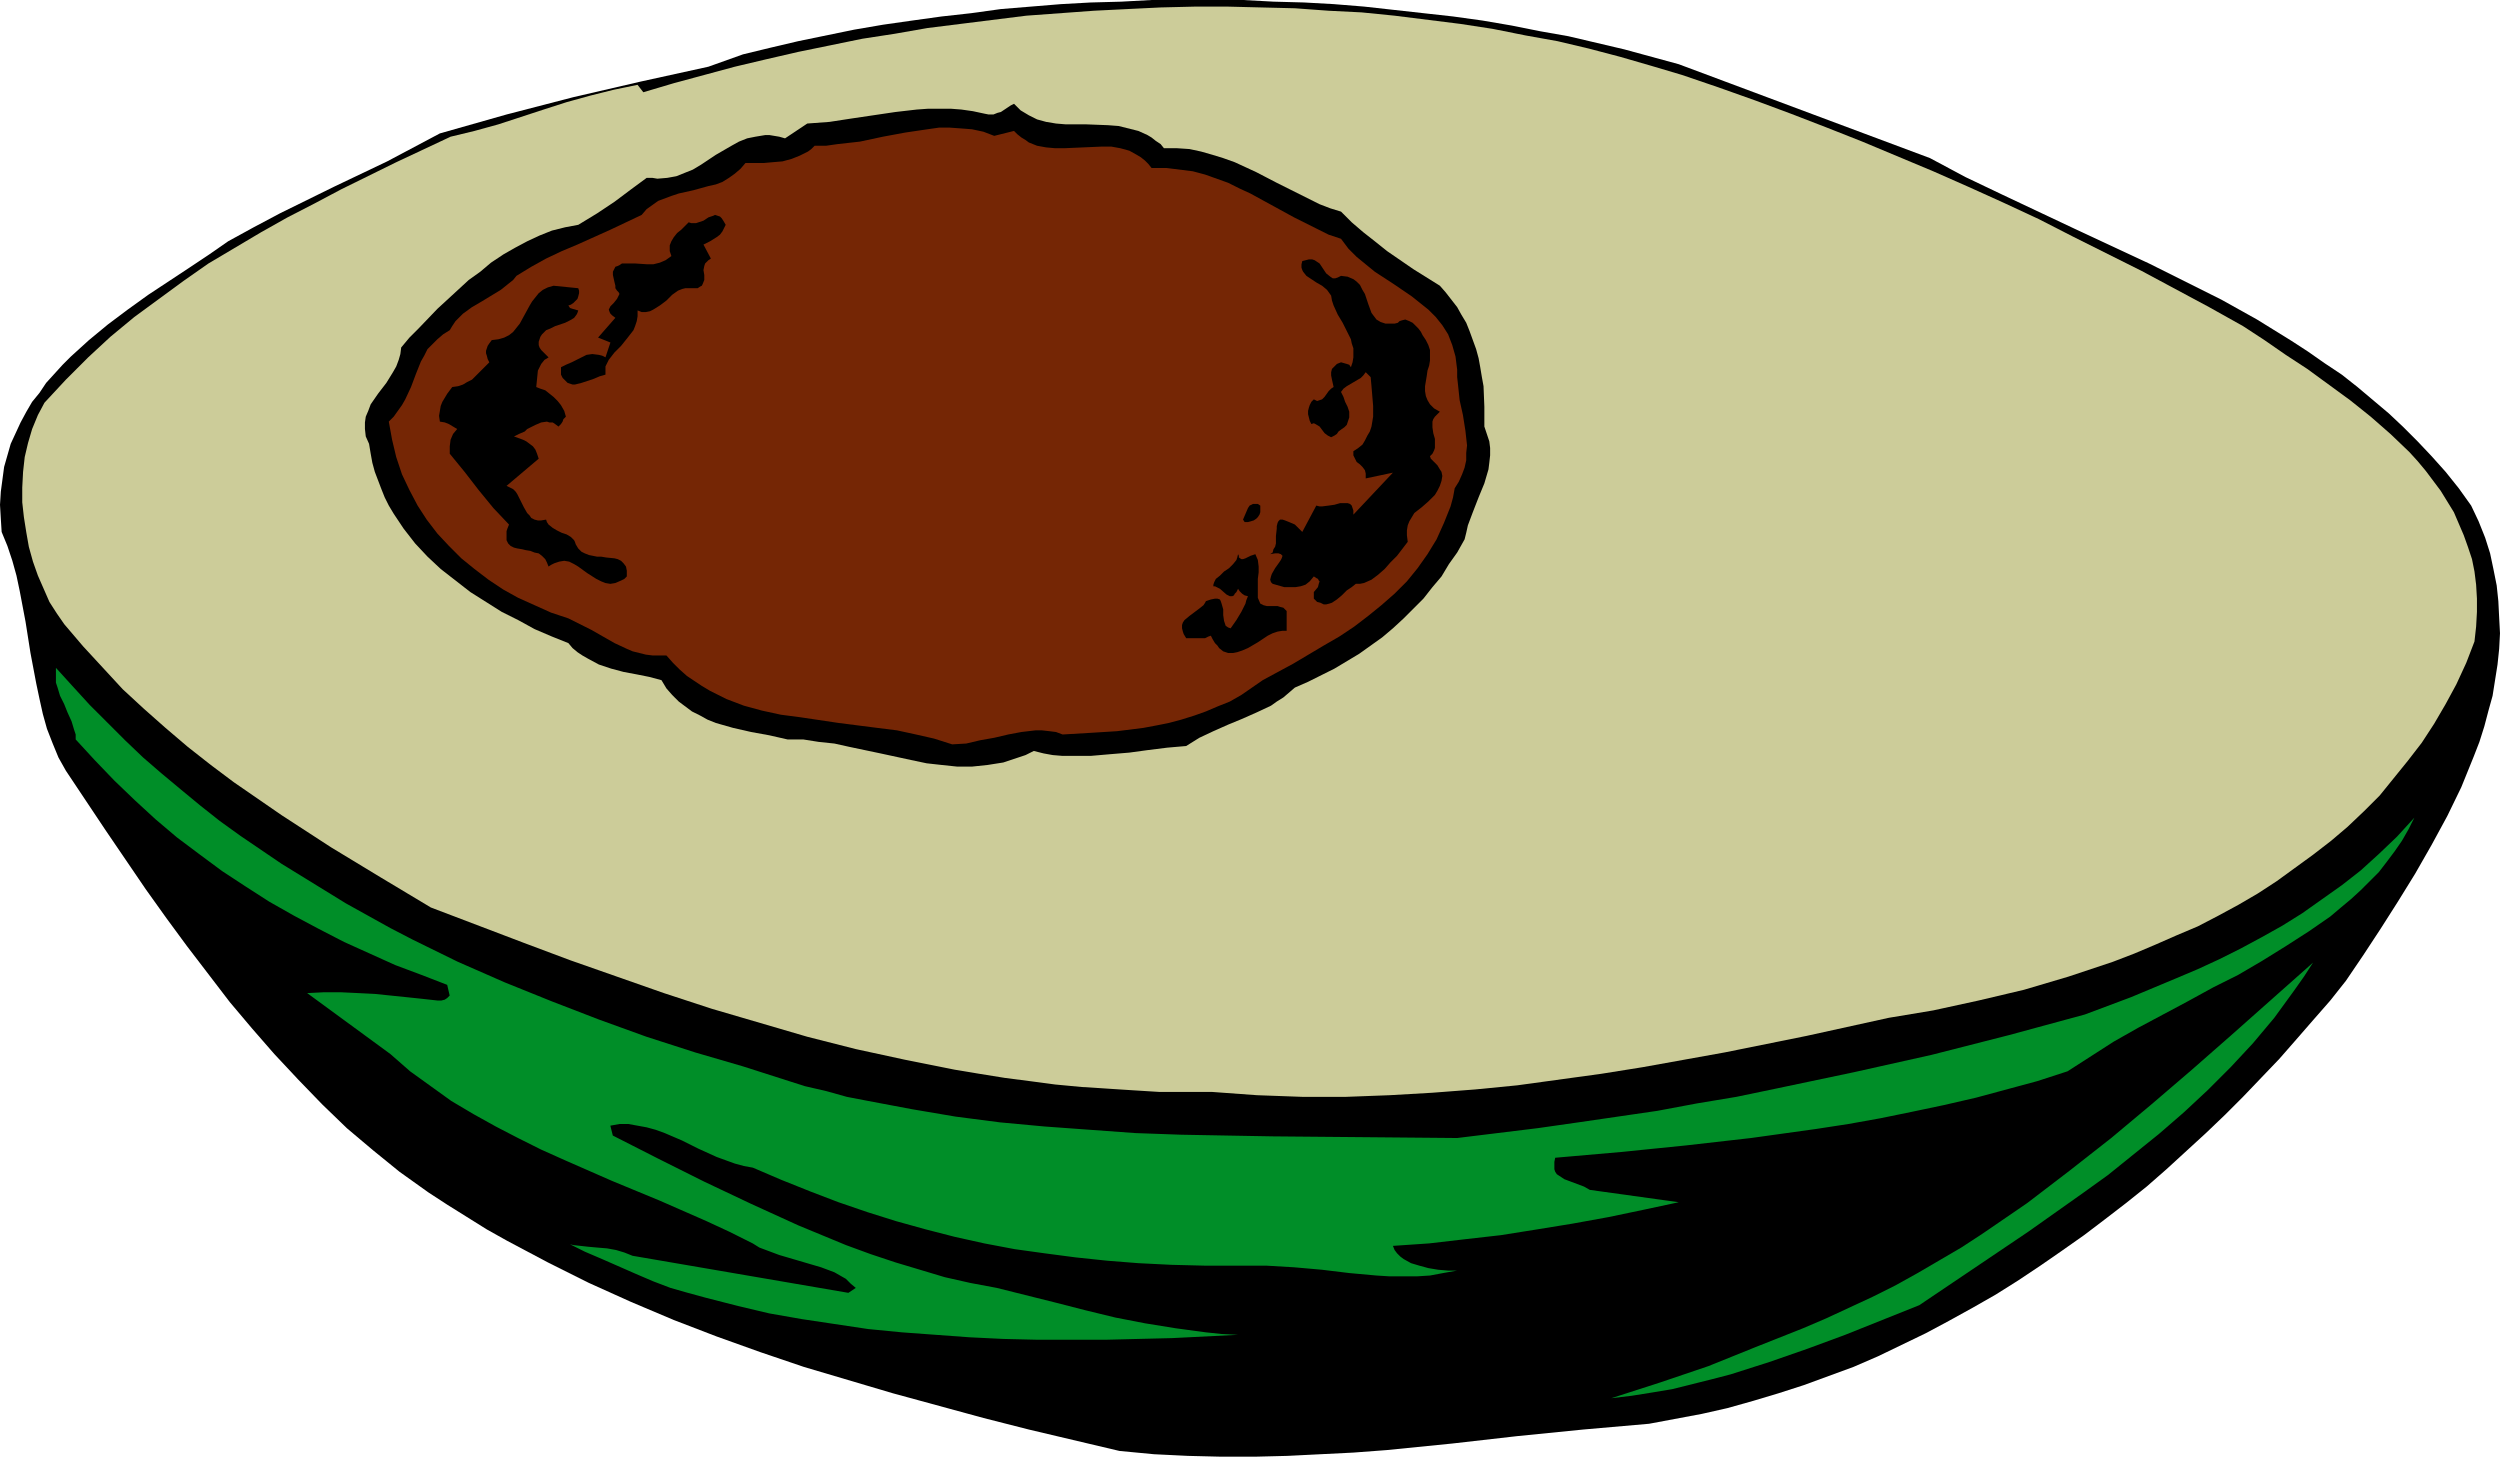
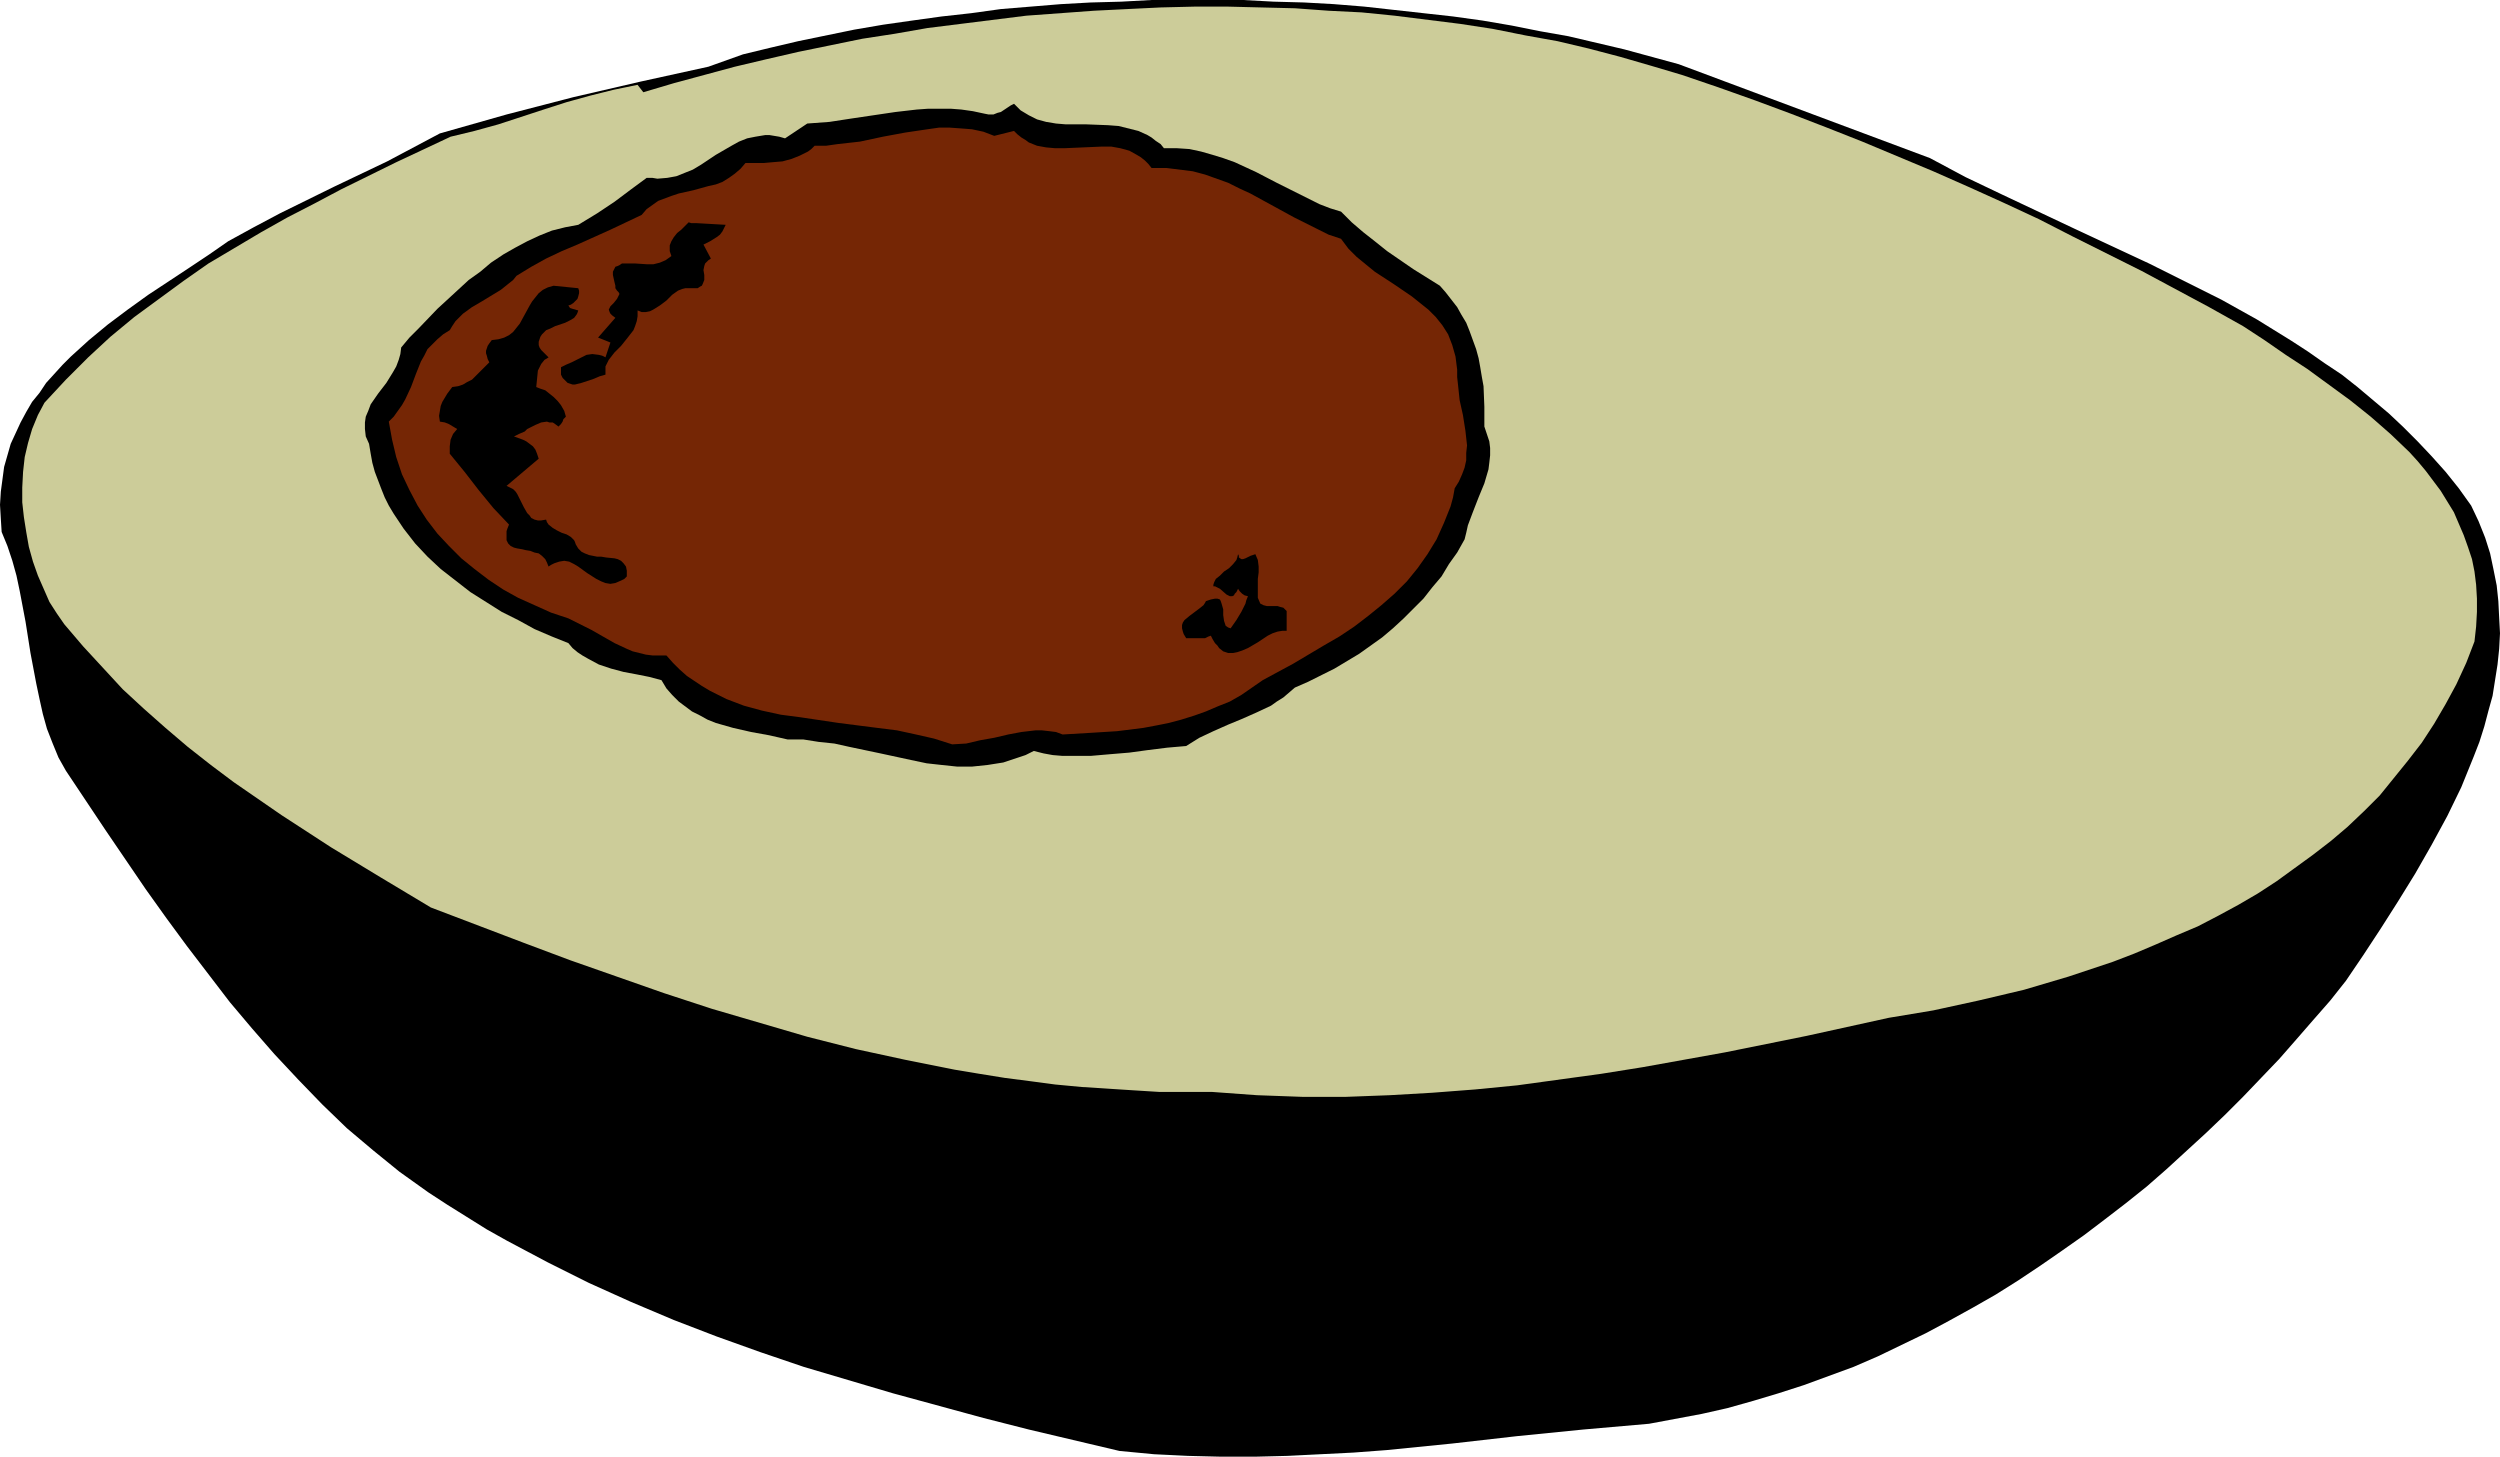
<svg xmlns="http://www.w3.org/2000/svg" xmlns:ns1="http://sodipodi.sourceforge.net/DTD/sodipodi-0.dtd" xmlns:ns2="http://www.inkscape.org/namespaces/inkscape" version="1.0" width="129.766mm" height="75.612mm" id="svg12" ns1:docname="Avocado 07.wmf">
  <ns1:namedview id="namedview12" pagecolor="#ffffff" bordercolor="#000000" borderopacity="0.25" ns2:showpageshadow="2" ns2:pageopacity="0.0" ns2:pagecheckerboard="0" ns2:deskcolor="#d1d1d1" ns2:document-units="mm" />
  <defs id="defs1">
    <pattern id="WMFhbasepattern" patternUnits="userSpaceOnUse" width="6" height="6" x="0" y="0" />
  </defs>
  <path style="fill:#000000;fill-opacity:1;fill-rule:evenodd;stroke:none" d="m 378.628,31.017 6.949,3.716 7.11,3.393 14.382,6.785 14.544,6.785 7.11,3.554 7.11,3.554 6.949,3.877 6.787,4.2 3.232,2.1 3.232,2.262 3.394,2.262 3.07,2.423 3.07,2.585 3.07,2.585 2.747,2.585 2.909,2.908 2.747,2.908 2.747,3.069 2.586,3.231 2.424,3.393 1.454,3.069 1.293,3.231 0.97,3.069 0.646,3.069 0.646,3.231 0.323,3.069 0.162,3.231 0.162,3.069 -0.162,3.069 -0.323,3.069 -0.485,3.069 -0.485,3.069 -0.808,2.908 -0.808,3.069 -0.97,3.069 -1.131,2.908 -2.424,5.977 -2.747,5.654 -3.07,5.654 -3.232,5.654 -3.394,5.493 -3.394,5.331 -3.394,5.17 -3.394,5.008 -3.07,3.877 -3.394,3.877 -3.232,3.716 -3.394,3.877 -3.555,3.716 -3.555,3.716 -3.555,3.554 -3.717,3.554 -3.878,3.554 -3.878,3.554 -3.878,3.393 -4.04,3.231 -4.202,3.231 -4.04,3.069 -4.363,3.069 -4.202,2.908 -4.363,2.908 -4.363,2.746 -4.525,2.585 -4.686,2.585 -4.525,2.423 -4.686,2.262 -4.686,2.262 -4.848,2.1 -4.848,1.777 -4.848,1.777 -5.01,1.615 -4.848,1.454 -5.171,1.454 -5.01,1.131 -5.171,0.969 -5.171,0.969 -12.928,1.131 -12.928,1.292 -12.766,1.454 -12.928,1.292 -6.464,0.485 -6.464,0.323 -6.464,0.323 -6.464,0.162 h -6.464 l -6.626,-0.162 -6.626,-0.323 -6.787,-0.646 -17.776,-4.2 -8.888,-2.262 -8.888,-2.423 -8.888,-2.423 -8.726,-2.585 -8.726,-2.585 -8.565,-2.908 -8.565,-3.069 -8.403,-3.231 -8.403,-3.554 -8.242,-3.716 -8.08,-4.039 -7.918,-4.2 -4.04,-2.262 -3.878,-2.423 -3.878,-2.423 -3.717,-2.423 -5.656,-4.039 -5.171,-4.2 -5.171,-4.362 -4.848,-4.685 -4.686,-4.846 -4.686,-5.008 -4.363,-5.008 -4.363,-5.17 -4.202,-5.493 -4.202,-5.493 -4.04,-5.493 -4.04,-5.654 -7.918,-11.631 -7.757,-11.631 -1.454,-2.585 -1.131,-2.746 L 9.211,142.97 8.403,140.062 7.757,137.155 7.11,134.085 5.979,128.108 5.01,121.969 3.878,115.992 3.232,112.922 2.424,110.014 1.454,107.107 0.323,104.36 0.162,101.775 0,99.029 0.162,96.444 0.485,94.021 0.808,91.598 1.454,89.336 l 0.646,-2.262 0.97,-2.1 0.97,-2.1 1.131,-2.1 1.131,-1.939 1.454,-1.777 1.293,-1.939 1.616,-1.777 1.616,-1.777 1.616,-1.615 3.555,-3.231 3.717,-3.069 3.878,-2.908 4.04,-2.908 8.08,-5.331 3.878,-2.585 3.717,-2.585 5.01,-2.746 5.171,-2.746 10.504,-5.17 10.504,-5.008 5.171,-2.746 5.171,-2.746 13.09,-3.716 13.09,-3.393 13.251,-3.069 13.251,-2.908 6.787,-2.423 5.333,-1.292 5.494,-1.292 5.494,-1.131 5.494,-1.131 5.656,-0.969 5.656,-0.808 5.818,-0.808 5.818,-0.646 5.818,-0.808 11.797,-0.969 5.818,-0.323 5.979,-0.162 L 225.917,0 h 5.979 5.979 5.979 l 5.979,0.323 5.979,0.162 5.818,0.323 5.979,0.485 5.818,0.646 5.818,0.646 5.818,0.646 5.818,0.808 5.656,0.969 5.656,1.131 5.494,0.969 5.494,1.292 5.494,1.292 5.333,1.454 5.333,1.454 z" id="path1" />
  <path style="fill:#cccc99;fill-opacity:1;fill-rule:evenodd;stroke:none" d="m 440.036,63.973 4.202,2.746 4.202,2.908 4.202,2.746 4.202,3.069 4.202,3.069 4.04,3.231 3.878,3.393 3.717,3.554 1.616,1.777 1.616,1.939 1.454,1.939 1.454,1.939 1.293,2.1 1.293,2.1 0.97,2.262 0.97,2.262 0.808,2.262 0.808,2.423 0.485,2.423 0.323,2.585 0.162,2.746 v 2.585 l -0.162,2.908 -0.323,2.908 -1.616,4.2 -1.939,4.2 -2.101,3.877 -2.262,3.877 -2.424,3.716 -2.747,3.554 -2.747,3.393 -2.747,3.393 -3.07,3.069 -3.232,3.069 -3.232,2.746 -3.555,2.746 -3.555,2.585 -3.555,2.585 -3.717,2.423 -3.878,2.262 -3.878,2.1 -4.04,2.1 -4.202,1.777 -4.04,1.777 -4.202,1.777 -4.202,1.615 -4.363,1.454 -4.363,1.454 -4.363,1.292 -4.363,1.292 -8.888,2.1 -8.888,1.939 -8.726,1.454 -8.08,1.777 -8.08,1.777 -15.998,3.231 -8.08,1.454 -8.08,1.454 -8.08,1.292 -8.242,1.131 -8.242,1.131 -8.242,0.808 -8.403,0.646 -8.403,0.485 -8.565,0.323 h -8.565 l -8.888,-0.323 -8.888,-0.646 h -5.171 -5.171 l -5.171,-0.323 -5.01,-0.323 -5.01,-0.323 -5.171,-0.485 -4.848,-0.646 -5.01,-0.646 -5.01,-0.808 -4.848,-0.808 -9.696,-1.939 -9.696,-2.1 -9.534,-2.423 -9.373,-2.746 -9.373,-2.746 -9.373,-3.069 -9.211,-3.231 -9.211,-3.231 -9.05,-3.393 -18.261,-6.947 -9.696,-5.816 -9.858,-5.977 -9.696,-6.3 -4.686,-3.231 -4.686,-3.231 -4.525,-3.393 -4.525,-3.554 -4.363,-3.716 -4.202,-3.716 -4.202,-3.877 -3.878,-4.2 -3.878,-4.2 -3.717,-4.362 -1.454,-2.1 -1.454,-2.262 -1.131,-2.585 -1.131,-2.585 -0.97,-2.746 -0.808,-2.908 -0.485,-2.746 -0.485,-3.069 -0.323,-2.908 v -2.908 l 0.162,-3.069 0.323,-2.908 0.646,-2.746 0.808,-2.746 1.131,-2.746 1.293,-2.423 4.202,-4.523 4.363,-4.362 4.363,-4.039 4.686,-3.877 4.848,-3.554 4.848,-3.554 4.848,-3.393 5.171,-3.069 5.171,-3.069 5.171,-2.908 5.333,-2.746 5.171,-2.746 10.827,-5.331 10.666,-5.008 4.686,-1.131 4.686,-1.292 8.888,-2.908 4.525,-1.454 4.686,-1.292 4.525,-1.131 4.686,-0.969 1.131,1.454 5.979,-1.777 5.979,-1.615 5.979,-1.615 6.141,-1.454 6.302,-1.454 6.302,-1.292 6.302,-1.292 6.302,-0.969 6.464,-1.131 6.464,-0.808 6.464,-0.808 6.464,-0.808 6.626,-0.485 6.626,-0.485 6.464,-0.323 6.626,-0.323 6.626,-0.162 h 6.626 l 6.464,0.162 6.626,0.162 6.626,0.485 6.464,0.323 6.464,0.646 6.464,0.808 6.464,0.808 6.302,0.969 6.464,1.292 6.302,1.131 6.141,1.454 6.141,1.615 6.141,1.777 5.979,1.777 7.11,2.423 7.272,2.585 6.949,2.585 7.11,2.746 6.949,2.746 6.949,2.908 6.949,2.908 6.949,3.069 6.787,3.069 6.949,3.231 6.626,3.393 6.787,3.393 6.787,3.393 6.626,3.554 6.626,3.554 z" id="path2" />
  <path style="fill:#000000;fill-opacity:1;fill-rule:evenodd;stroke:none" d="m 228.341,29.079 h 2.586 l 2.424,0.162 2.262,0.485 2.262,0.646 2.101,0.646 2.262,0.808 4.202,1.939 4.04,2.1 4.202,2.1 4.202,2.1 2.101,0.808 2.101,0.646 2.101,2.1 2.262,1.939 2.262,1.777 2.424,1.939 5.171,3.554 5.171,3.231 1.131,1.292 1.131,1.454 1.131,1.454 0.808,1.454 0.97,1.615 0.646,1.615 0.646,1.777 0.646,1.777 0.485,1.777 0.323,1.777 0.323,1.939 0.323,1.777 0.162,4.039 v 3.877 l 0.485,1.454 0.485,1.454 0.162,1.292 v 1.454 l -0.162,1.454 -0.162,1.292 -0.808,2.746 -1.131,2.746 -1.131,2.908 -0.97,2.585 -0.323,1.454 -0.323,1.292 -1.454,2.585 -1.616,2.262 -1.454,2.423 -1.778,2.1 -1.778,2.262 -1.939,1.939 -1.939,1.939 -2.101,1.939 -2.101,1.777 -2.262,1.615 -2.262,1.615 -2.424,1.454 -2.424,1.454 -2.586,1.292 -2.586,1.292 -2.586,1.131 -1.131,0.969 -1.131,0.969 -1.293,0.808 -1.131,0.808 -2.747,1.292 -2.909,1.292 -2.747,1.131 -2.909,1.292 -2.747,1.292 -1.293,0.808 -1.293,0.808 -3.717,0.323 -3.878,0.485 -3.555,0.485 -3.878,0.323 -3.717,0.323 h -3.717 -1.778 l -1.939,-0.162 -1.778,-0.323 -1.939,-0.485 -1.616,0.808 -1.454,0.485 -2.909,0.969 -3.07,0.485 -3.07,0.323 h -2.909 l -3.07,-0.323 -2.909,-0.323 -3.07,-0.646 -5.979,-1.292 -6.141,-1.292 -2.909,-0.646 -3.07,-0.323 -3.07,-0.485 h -3.07 l -3.555,-0.808 -3.555,-0.646 -3.555,-0.808 -3.394,-0.969 -1.616,-0.646 -1.454,-0.808 -1.616,-0.808 -1.293,-0.969 -1.293,-0.969 -1.293,-1.292 -1.131,-1.292 -0.97,-1.615 -2.424,-0.646 -2.424,-0.485 -2.586,-0.485 -2.424,-0.646 -2.424,-0.808 -2.101,-1.131 -1.131,-0.646 -0.97,-0.646 -0.97,-0.808 -0.808,-0.969 -3.232,-1.292 -3.394,-1.454 -3.232,-1.777 -3.232,-1.615 -3.07,-1.939 -3.07,-1.939 -2.909,-2.262 -2.909,-2.262 -2.586,-2.423 -2.424,-2.585 -2.262,-2.908 -1.939,-2.908 -0.97,-1.615 -0.808,-1.615 -0.646,-1.615 -1.293,-3.393 -0.485,-1.777 -0.323,-1.777 -0.323,-1.939 -0.646,-1.454 -0.162,-1.454 v -1.292 l 0.162,-1.131 0.485,-1.131 0.485,-1.292 1.454,-2.1 1.616,-2.1 1.293,-2.1 0.646,-1.131 0.485,-1.292 0.323,-1.131 0.162,-1.292 1.616,-1.939 1.778,-1.777 3.717,-3.877 4.04,-3.716 2.101,-1.939 2.262,-1.615 2.101,-1.777 2.424,-1.615 2.262,-1.292 2.424,-1.292 2.424,-1.131 2.424,-0.969 2.586,-0.646 2.586,-0.485 3.717,-2.262 3.394,-2.262 3.232,-2.423 3.07,-2.262 h 1.131 l 0.97,0.162 1.939,-0.162 1.778,-0.323 1.616,-0.646 1.616,-0.646 1.616,-0.969 2.909,-1.939 3.07,-1.777 1.454,-0.808 1.616,-0.646 1.616,-0.323 1.939,-0.323 h 0.808 l 0.97,0.162 0.97,0.162 1.131,0.323 4.363,-2.908 4.363,-0.323 4.202,-0.646 8.726,-1.292 4.202,-0.485 2.262,-0.162 h 2.101 2.262 l 2.101,0.162 2.262,0.323 2.262,0.485 0.808,0.162 h 0.97 l 0.808,-0.323 0.646,-0.162 1.454,-0.969 0.485,-0.323 0.646,-0.323 0.646,0.646 0.646,0.646 1.616,0.969 1.616,0.808 1.778,0.485 1.939,0.323 1.939,0.162 h 4.04 l 4.202,0.162 2.101,0.162 1.939,0.485 1.939,0.485 1.778,0.808 0.808,0.485 0.808,0.646 0.97,0.646 z" id="path3" />
  <path style="fill:#752605;fill-opacity:1;fill-rule:evenodd;stroke:none" d="m 198.929,25.686 0.646,0.646 0.808,0.646 0.808,0.485 0.646,0.485 1.616,0.646 1.778,0.323 1.778,0.162 h 1.778 l 3.717,-0.162 3.717,-0.162 h 1.778 l 1.778,0.323 1.778,0.485 1.454,0.808 0.808,0.485 0.808,0.646 0.646,0.646 0.646,0.808 h 2.909 l 2.586,0.323 2.586,0.323 2.424,0.646 2.262,0.808 2.262,0.808 2.262,1.131 2.101,0.969 8.565,4.685 4.525,2.262 2.262,1.131 2.424,0.808 1.454,1.939 1.616,1.615 1.778,1.454 1.778,1.454 3.717,2.423 3.555,2.423 1.616,1.292 1.616,1.292 1.454,1.454 1.293,1.615 1.131,1.777 0.808,2.1 0.323,1.131 0.323,1.131 0.162,1.292 0.162,1.292 v 1.454 l 0.162,1.454 0.323,3.069 0.646,2.908 0.485,3.069 0.323,2.908 -0.162,1.454 v 1.454 l -0.323,1.454 -0.485,1.292 -0.646,1.454 -0.808,1.292 -0.323,1.777 -0.485,1.777 -0.646,1.615 -0.646,1.615 -1.454,3.231 -1.778,2.908 -1.939,2.746 -2.101,2.585 -2.424,2.423 -2.586,2.262 -2.586,2.1 -2.747,2.1 -2.909,1.939 -3.07,1.777 -5.979,3.554 -5.979,3.231 -2.101,1.454 -2.101,1.454 -2.262,1.292 -2.424,0.969 -2.262,0.969 -2.262,0.808 -2.586,0.808 -2.424,0.646 -2.424,0.485 -2.586,0.485 -5.171,0.646 -5.171,0.323 -5.494,0.323 -1.293,-0.485 -1.293,-0.162 -1.454,-0.162 h -1.293 l -2.747,0.323 -2.586,0.485 -2.747,0.646 -2.747,0.485 -2.747,0.646 -2.747,0.162 -3.555,-1.131 -3.555,-0.808 -3.717,-0.808 -3.878,-0.485 -7.595,-0.969 -7.595,-1.131 -3.717,-0.485 -3.717,-0.808 -3.555,-0.969 -3.394,-1.292 -1.616,-0.808 -1.616,-0.808 -1.616,-0.969 -2.909,-1.939 -1.454,-1.292 -1.293,-1.292 -1.293,-1.454 h -1.293 -1.454 l -1.293,-0.162 -1.293,-0.323 -1.293,-0.323 -1.131,-0.485 -2.424,-1.131 -4.525,-2.585 -2.262,-1.131 -2.262,-1.131 -3.394,-1.131 -3.232,-1.454 -3.232,-1.454 -2.909,-1.615 -2.909,-1.939 -2.747,-2.1 -2.586,-2.1 -2.424,-2.423 -2.262,-2.423 -2.101,-2.746 -1.778,-2.746 -1.616,-3.069 -1.454,-3.069 -1.131,-3.393 -0.808,-3.393 -0.646,-3.554 0.97,-0.969 0.808,-1.131 0.808,-1.131 0.646,-1.131 1.131,-2.423 0.97,-2.585 0.97,-2.423 0.646,-1.131 0.646,-1.292 0.97,-0.969 0.97,-0.969 1.131,-0.969 1.293,-0.808 0.485,-0.808 0.646,-0.969 0.808,-0.808 0.646,-0.646 1.778,-1.292 1.939,-1.131 3.717,-2.262 1.616,-1.292 0.808,-0.646 0.646,-0.808 2.909,-1.777 2.909,-1.615 3.07,-1.454 3.07,-1.292 3.232,-1.454 3.232,-1.454 3.07,-1.454 3.07,-1.454 0.97,-1.131 1.131,-0.808 1.131,-0.808 1.293,-0.485 1.293,-0.485 1.454,-0.485 2.909,-0.646 2.909,-0.808 1.454,-0.323 1.293,-0.485 1.293,-0.808 1.131,-0.808 1.131,-0.969 0.97,-1.131 h 1.778 1.778 l 1.778,-0.162 1.939,-0.162 1.778,-0.485 1.616,-0.646 1.616,-0.808 0.646,-0.485 0.646,-0.646 h 2.262 l 2.262,-0.323 4.363,-0.485 4.525,-0.969 4.363,-0.808 4.363,-0.646 2.262,-0.323 h 2.101 l 2.262,0.162 2.101,0.162 2.262,0.485 2.101,0.808 z" id="path4" />
-   <path style="fill:#000000;fill-opacity:1;fill-rule:evenodd;stroke:none" d="m 142.369,44.103 -0.323,0.646 -0.323,0.646 -0.485,0.646 -0.646,0.485 -1.293,0.808 -1.293,0.646 1.454,2.746 -0.485,0.323 -0.323,0.323 -0.323,0.323 -0.162,0.485 -0.162,0.808 0.162,0.969 v 0.969 l -0.323,0.808 -0.162,0.323 -0.323,0.162 -0.485,0.323 h -0.808 -0.808 -0.808 l -0.646,0.162 -0.808,0.323 -1.131,0.808 -1.131,1.131 -1.293,0.969 -1.293,0.808 -0.646,0.323 -0.808,0.162 h -0.808 l -0.808,-0.323 v 1.131 l -0.162,0.969 -0.323,0.969 -0.323,0.808 -1.131,1.454 -1.293,1.615 -1.293,1.292 -1.131,1.454 -0.323,0.646 -0.323,0.646 v 0.808 0.808 l -1.131,0.323 -1.131,0.485 -2.424,0.808 -1.293,0.323 h -0.485 l -0.485,-0.162 -0.485,-0.162 -0.485,-0.485 -0.485,-0.485 -0.323,-0.646 v -1.454 l 0.97,-0.485 1.131,-0.485 0.97,-0.485 0.97,-0.485 0.97,-0.485 1.131,-0.162 1.293,0.162 0.646,0.162 0.646,0.323 0.97,-2.908 -2.424,-0.969 3.394,-3.877 -0.646,-0.485 -0.323,-0.323 -0.162,-0.323 -0.162,-0.485 0.162,-0.323 0.162,-0.323 0.646,-0.646 0.646,-0.808 0.323,-0.646 0.162,-0.323 -0.162,-0.323 -0.323,-0.323 -0.323,-0.485 v -0.485 l -0.162,-0.646 -0.323,-1.454 v -0.646 l 0.323,-0.646 0.162,-0.323 0.485,-0.162 0.323,-0.162 0.485,-0.323 h 2.586 l 2.424,0.162 h 1.131 l 1.293,-0.323 1.131,-0.485 1.131,-0.808 -0.162,-0.485 -0.162,-0.485 v -0.646 -0.485 l 0.323,-0.808 0.485,-0.808 0.646,-0.808 0.808,-0.646 1.454,-1.454 0.485,0.162 h 0.485 0.485 l 0.485,-0.162 0.97,-0.323 0.97,-0.646 0.97,-0.323 0.323,-0.162 0.485,0.162 0.485,0.162 0.323,0.323 0.323,0.485 z" id="path5" />
-   <path style="fill:#000000;fill-opacity:1;fill-rule:evenodd;stroke:none" d="m 263.084,54.119 1.293,0.162 1.131,0.485 0.646,0.485 0.646,0.646 0.485,0.969 0.485,0.808 0.646,1.939 0.646,1.777 0.485,0.646 0.485,0.646 0.808,0.485 0.97,0.323 h 0.97 0.808 l 0.646,-0.162 0.323,-0.323 0.485,-0.162 0.646,-0.162 0.808,0.323 0.646,0.323 0.485,0.485 0.646,0.646 0.485,0.646 0.323,0.646 0.646,0.969 0.485,0.969 0.323,0.969 v 0.969 1.131 l -0.162,0.969 -0.323,0.969 -0.162,1.131 -0.323,1.939 v 0.969 l 0.162,0.969 0.323,0.808 0.485,0.808 0.808,0.808 1.131,0.646 -0.485,0.485 -0.485,0.485 -0.323,0.485 -0.162,0.485 v 1.131 l 0.162,1.131 0.323,1.131 v 1.131 0.646 l -0.162,0.485 -0.323,0.646 -0.485,0.485 0.162,0.485 0.485,0.485 0.808,0.808 0.485,0.808 0.323,0.485 0.162,0.808 -0.162,0.969 -0.323,0.969 -0.485,0.969 -0.485,0.808 -1.293,1.292 -1.293,1.131 -1.454,1.131 -0.485,0.808 -0.485,0.808 -0.323,0.808 -0.162,0.969 v 0.969 l 0.162,1.292 -2.101,2.746 -1.293,1.292 -1.131,1.292 -1.293,1.131 -1.293,0.969 -1.454,0.646 -0.808,0.162 h -0.808 l -0.808,0.646 -0.97,0.646 -0.97,0.969 -0.97,0.808 -0.97,0.646 -0.485,0.162 -0.646,0.162 h -0.485 l -0.646,-0.323 -0.646,-0.162 -0.646,-0.646 v -0.323 -0.323 -0.646 l 0.808,-0.969 0.162,-0.646 0.162,-0.485 -0.162,-0.162 -0.162,-0.323 -0.323,-0.162 -0.485,-0.323 -0.808,0.969 -0.808,0.646 -0.97,0.323 -0.97,0.162 h -1.131 -1.131 l -1.131,-0.323 -1.131,-0.323 -0.323,-0.323 -0.162,-0.485 0.162,-0.646 0.162,-0.485 0.646,-1.131 0.808,-1.131 0.323,-0.485 0.162,-0.323 0.162,-0.485 -0.162,-0.162 -0.162,-0.162 -0.485,-0.162 h -0.646 l -0.97,0.162 0.485,-0.323 0.162,-0.646 0.323,-0.485 0.162,-0.646 v -1.454 l 0.162,-1.454 v -0.485 l 0.162,-0.646 0.162,-0.323 0.323,-0.323 h 0.485 l 0.485,0.162 0.808,0.323 1.131,0.485 1.454,1.454 2.747,-5.17 0.646,0.162 h 0.485 l 1.293,-0.162 1.131,-0.162 1.131,-0.323 h 0.97 0.485 l 0.485,0.162 0.323,0.323 0.162,0.485 0.162,0.485 v 0.808 l 7.757,-8.239 -5.333,1.131 v -0.485 -0.485 l -0.162,-0.646 -0.485,-0.646 -0.485,-0.485 -0.646,-0.485 -0.323,-0.646 -0.323,-0.646 v -0.323 -0.485 l 0.97,-0.646 0.808,-0.646 0.485,-0.808 0.485,-0.969 0.485,-0.808 0.323,-0.969 0.323,-1.939 v -2.1 l -0.162,-1.939 -0.162,-1.939 -0.162,-1.777 -0.97,-0.969 -0.485,0.646 -0.485,0.485 -2.747,1.615 -0.646,0.485 -0.485,0.646 0.485,0.969 0.323,0.969 0.485,0.969 0.323,0.969 v 1.131 l -0.323,0.969 -0.162,0.485 -0.485,0.485 -0.485,0.323 -0.646,0.485 -0.323,0.485 -0.485,0.323 -0.323,0.162 -0.323,0.162 -0.323,-0.162 -0.323,-0.162 -0.646,-0.485 -0.97,-1.292 -0.808,-0.485 -0.323,-0.162 -0.485,0.162 -0.323,-0.646 -0.162,-0.646 -0.162,-0.646 v -0.646 l 0.162,-0.646 0.162,-0.485 0.323,-0.646 0.485,-0.485 0.646,0.323 0.485,-0.162 0.485,-0.162 0.485,-0.485 0.808,-1.131 0.485,-0.485 0.485,-0.323 -0.323,-1.454 -0.162,-0.808 v -0.646 l 0.162,-0.646 0.485,-0.485 0.485,-0.485 0.808,-0.323 1.131,0.323 0.485,0.162 0.323,0.485 0.323,-0.969 0.162,-0.969 v -0.969 -0.808 l -0.323,-0.969 -0.162,-0.808 -0.808,-1.615 -0.808,-1.615 -0.97,-1.615 -0.808,-1.777 -0.323,-0.969 -0.162,-0.969 -0.808,-1.131 -0.97,-0.808 -1.131,-0.646 -0.485,-0.323 -0.485,-0.323 -0.97,-0.646 -0.646,-0.808 -0.162,-0.323 -0.162,-0.485 v -0.646 l 0.162,-0.646 0.646,-0.162 0.646,-0.162 h 0.646 l 0.485,0.162 0.485,0.323 0.485,0.323 0.646,0.969 0.646,0.969 0.808,0.646 0.485,0.323 h 0.485 l 0.485,-0.162 z" id="path6" />
+   <path style="fill:#000000;fill-opacity:1;fill-rule:evenodd;stroke:none" d="m 142.369,44.103 -0.323,0.646 -0.323,0.646 -0.485,0.646 -0.646,0.485 -1.293,0.808 -1.293,0.646 1.454,2.746 -0.485,0.323 -0.323,0.323 -0.323,0.323 -0.162,0.485 -0.162,0.808 0.162,0.969 v 0.969 l -0.323,0.808 -0.162,0.323 -0.323,0.162 -0.485,0.323 h -0.808 -0.808 -0.808 l -0.646,0.162 -0.808,0.323 -1.131,0.808 -1.131,1.131 -1.293,0.969 -1.293,0.808 -0.646,0.323 -0.808,0.162 h -0.808 l -0.808,-0.323 v 1.131 l -0.162,0.969 -0.323,0.969 -0.323,0.808 -1.131,1.454 -1.293,1.615 -1.293,1.292 -1.131,1.454 -0.323,0.646 -0.323,0.646 v 0.808 0.808 l -1.131,0.323 -1.131,0.485 -2.424,0.808 -1.293,0.323 h -0.485 l -0.485,-0.162 -0.485,-0.162 -0.485,-0.485 -0.485,-0.485 -0.323,-0.646 v -1.454 l 0.97,-0.485 1.131,-0.485 0.97,-0.485 0.97,-0.485 0.97,-0.485 1.131,-0.162 1.293,0.162 0.646,0.162 0.646,0.323 0.97,-2.908 -2.424,-0.969 3.394,-3.877 -0.646,-0.485 -0.323,-0.323 -0.162,-0.323 -0.162,-0.485 0.162,-0.323 0.162,-0.323 0.646,-0.646 0.646,-0.808 0.323,-0.646 0.162,-0.323 -0.162,-0.323 -0.323,-0.323 -0.323,-0.485 v -0.485 l -0.162,-0.646 -0.323,-1.454 v -0.646 l 0.323,-0.646 0.162,-0.323 0.485,-0.162 0.323,-0.162 0.485,-0.323 h 2.586 l 2.424,0.162 h 1.131 l 1.293,-0.323 1.131,-0.485 1.131,-0.808 -0.162,-0.485 -0.162,-0.485 v -0.646 -0.485 l 0.323,-0.808 0.485,-0.808 0.646,-0.808 0.808,-0.646 1.454,-1.454 0.485,0.162 h 0.485 0.485 z" id="path5" />
  <path style="fill:#000000;fill-opacity:1;fill-rule:evenodd;stroke:none" d="m 113.443,56.542 0.162,0.485 v 0.485 l -0.162,0.646 -0.162,0.485 -0.485,0.485 -0.323,0.323 -0.485,0.323 -0.485,0.162 0.323,0.485 0.485,0.162 1.131,0.323 -0.162,0.485 -0.162,0.323 -0.485,0.646 -0.808,0.485 -0.97,0.485 -1.939,0.646 -0.97,0.485 -0.808,0.323 -0.808,0.808 -0.323,0.485 -0.162,0.485 -0.162,0.485 v 0.646 l 0.162,0.485 0.323,0.485 1.454,1.454 -0.808,0.485 -0.646,0.808 -0.323,0.646 -0.323,0.646 -0.162,1.615 -0.162,1.615 0.808,0.323 0.97,0.323 0.808,0.646 0.808,0.646 0.808,0.808 0.646,0.808 0.646,1.131 0.323,1.131 -0.485,0.485 -0.162,0.485 -0.323,0.485 -0.485,0.485 -0.646,-0.485 -0.485,-0.323 h -0.646 l -0.485,-0.162 -1.131,0.162 -1.131,0.485 -0.97,0.485 -0.646,0.323 -0.485,0.485 -1.131,0.485 -0.97,0.485 1.778,0.646 0.646,0.323 0.646,0.485 0.646,0.485 0.485,0.646 0.323,0.808 0.323,0.969 -6.302,5.331 0.646,0.323 0.646,0.323 0.485,0.485 0.323,0.485 0.646,1.292 0.646,1.292 0.646,1.131 0.485,0.485 0.323,0.485 0.646,0.323 0.646,0.162 h 0.646 l 0.97,-0.162 0.162,0.485 0.323,0.485 0.808,0.646 0.808,0.485 0.97,0.485 0.97,0.323 0.808,0.485 0.646,0.646 0.162,0.323 0.162,0.485 0.485,0.808 0.646,0.646 0.646,0.323 0.808,0.323 1.616,0.323 h 0.808 l 0.97,0.162 1.616,0.162 0.646,0.162 0.646,0.323 0.485,0.485 0.485,0.646 0.162,0.808 v 1.131 l -0.485,0.485 -0.646,0.323 -1.131,0.485 -0.97,0.162 -0.97,-0.162 -0.808,-0.323 -0.97,-0.485 -1.778,-1.131 -1.778,-1.292 -0.808,-0.485 -0.97,-0.485 -0.97,-0.162 -0.97,0.162 -0.97,0.323 -0.646,0.323 -0.485,0.323 -0.323,-0.808 -0.323,-0.646 -0.646,-0.646 -0.646,-0.485 -0.808,-0.162 -0.808,-0.323 -0.97,-0.162 -0.646,-0.162 -0.97,-0.162 -0.646,-0.162 -0.646,-0.323 -0.485,-0.485 -0.323,-0.646 v -0.646 -1.131 l 0.162,-0.485 0.323,-0.808 L 96.798,99.675 93.889,96.121 91.142,92.567 88.234,89.013 v -1.454 l 0.162,-1.292 0.485,-1.131 0.808,-0.969 -0.808,-0.485 -0.808,-0.485 -0.808,-0.323 -0.97,-0.162 -0.162,-1.131 0.162,-0.969 0.162,-0.969 0.323,-0.808 0.97,-1.615 0.97,-1.292 1.131,-0.162 0.97,-0.323 0.808,-0.485 0.97,-0.485 1.616,-1.615 1.778,-1.777 -0.323,-0.646 -0.162,-0.646 -0.162,-0.485 v -0.485 l 0.162,-0.485 0.162,-0.485 0.323,-0.485 0.485,-0.646 1.293,-0.162 1.131,-0.323 0.97,-0.485 0.808,-0.646 0.646,-0.808 0.646,-0.808 0.97,-1.777 0.97,-1.777 0.485,-0.808 0.646,-0.808 0.646,-0.808 0.808,-0.646 0.97,-0.485 1.131,-0.323 z" id="path7" />
-   <path style="fill:#cccc99;fill-opacity:1;fill-rule:evenodd;stroke:none" d="m 443.268,78.836 2.424,0.646 2.101,0.808 2.101,1.131 1.778,1.292 1.778,1.454 1.778,1.777 1.616,1.777 1.454,1.777 3.07,4.039 2.909,4.039 2.909,3.877 1.616,1.777 1.616,1.615 0.97,2.262 0.97,2.262 0.808,2.423 0.485,2.423 0.485,2.423 0.323,2.423 v 2.423 2.423 l -0.162,2.585 -0.323,2.423 -0.485,2.423 -0.485,2.423 -0.646,2.423 -0.646,2.262 -0.97,2.262 -0.808,2.262 -2.586,2.585 -2.262,2.585 -2.424,2.585 -2.262,2.423 -2.262,2.423 -1.293,0.969 -1.293,0.969 -1.454,0.808 -1.293,0.808 -1.616,0.808 -1.616,0.485 -0.323,-0.323 -0.162,-0.485 -0.162,-0.485 v -0.323 l 0.323,-0.808 0.323,-0.808 0.323,-0.808 0.323,-0.646 0.162,-0.808 -0.162,-0.485 -0.162,-0.323 -4.04,3.554 -4.202,3.231 -4.363,3.231 -4.525,2.908 -4.686,2.746 -4.686,2.746 -5.01,2.423 -4.848,2.262 -5.171,1.939 -5.171,1.939 -5.171,1.615 -5.333,1.454 -5.494,1.131 -5.494,0.969 -5.494,0.808 -5.494,0.485 v -1.454 l 5.333,-1.615 5.333,-1.454 5.333,-1.615 5.171,-1.777 2.586,-0.969 2.586,-1.131 2.424,-1.131 2.424,-1.131 2.424,-1.454 2.101,-1.292 2.262,-1.615 2.101,-1.777 -0.485,-0.969 -2.262,0.162 -2.101,0.485 -2.262,0.485 -4.363,1.131 -2.101,0.485 -2.101,0.162 h -2.262 v -1.939 l 3.878,-1.454 3.878,-1.777 3.878,-1.615 3.717,-1.939 3.555,-1.939 3.555,-2.262 3.394,-2.262 3.232,-2.423 3.07,-2.746 2.909,-2.746 2.586,-3.069 2.424,-3.231 0.97,-1.777 0.97,-1.777 0.97,-1.777 0.808,-1.939 0.808,-1.939 0.646,-2.1 0.646,-2.1 0.485,-2.1 0.485,-2.585 0.162,-2.423 v -2.423 l -0.323,-2.262 -0.485,-2.262 -0.808,-2.262 -0.808,-2.1 -0.97,-2.1 -1.293,-2.1 -1.293,-1.939 -1.454,-1.777 -1.454,-1.939 -3.232,-3.393 -3.555,-3.231 -0.646,-0.485 -0.808,-0.323 -1.778,-0.646 -0.808,-0.485 -0.646,-0.646 -0.323,-0.323 -0.162,-0.485 v -0.485 -0.485 l 7.757,-1.454 -1.454,-1.615 -1.616,-1.454 -1.454,-1.454 -1.616,-1.292 -3.232,-2.423 -3.394,-2.262 -3.555,-2.1 -3.717,-1.777 -3.717,-1.777 -3.878,-1.777 -0.162,-0.323 -0.162,-0.485 -0.162,-0.485 v -0.485 l 0.162,-0.485 0.323,-0.323 0.323,-0.323 h 0.646 l 0.646,0.485 0.485,0.323 0.485,0.323 0.646,0.162 1.131,0.162 h 2.262 l 1.293,0.162 1.131,0.162 0.646,0.323 0.485,0.323 1.293,0.646 1.293,0.808 2.747,1.615 1.293,0.646 1.454,0.485 1.454,0.162 h 1.616 l -0.646,-0.969 -0.97,-0.969 -1.778,-1.777 -0.808,-0.969 -0.646,-0.969 -0.323,-0.969 -0.162,-0.646 v -0.485 l 3.878,0.969 3.717,1.131 3.717,1.292 3.555,1.454 3.394,1.777 3.232,1.939 3.232,2.1 z" id="path8" />
-   <path style="fill:#000000;fill-opacity:1;fill-rule:evenodd;stroke:none" d="m 247.248,99.191 v 0.646 0.646 l -0.162,0.485 -0.323,0.485 -0.323,0.323 -0.485,0.323 -1.131,0.323 h -0.323 -0.323 l -0.323,-0.485 0.485,-1.131 0.485,-1.131 0.323,-0.485 0.646,-0.323 h 0.646 0.323 z" id="path9" />
  <path style="fill:#000000;fill-opacity:1;fill-rule:evenodd;stroke:none" d="m 246.278,108.722 0.485,1.131 0.162,1.292 v 1.131 l -0.162,1.292 v 2.423 1.292 l 0.485,1.131 0.646,0.323 0.646,0.162 h 2.101 l 0.485,0.162 0.646,0.162 0.646,0.646 v 3.877 h -0.808 l -0.97,0.162 -0.97,0.323 -0.97,0.485 -1.939,1.292 -1.939,1.131 -1.131,0.485 -0.97,0.323 -0.808,0.162 h -0.97 l -0.97,-0.323 -0.808,-0.646 -0.323,-0.485 -0.485,-0.485 -0.485,-0.808 -0.323,-0.646 -0.485,0.162 -0.646,0.323 h -1.131 -1.293 -1.293 l -0.485,-0.808 -0.162,-0.485 -0.162,-0.646 v -0.646 l 0.162,-0.485 0.323,-0.485 0.97,-0.808 1.939,-1.454 0.808,-0.646 0.323,-0.485 0.162,-0.323 0.97,-0.323 0.808,-0.162 h 0.485 l 0.485,0.162 0.162,0.323 0.162,0.485 0.323,1.131 v 1.131 l 0.162,1.131 0.162,0.485 0.162,0.485 0.485,0.323 0.485,0.162 1.131,-1.615 0.97,-1.615 0.808,-1.615 0.162,-0.646 0.323,-0.808 -0.646,-0.162 -0.485,-0.323 -0.485,-0.485 -0.323,-0.485 -0.323,0.646 -0.323,0.323 -0.162,0.323 -0.323,0.162 h -0.323 -0.162 l -0.646,-0.323 -1.293,-1.131 -0.646,-0.323 -0.323,-0.162 h -0.323 v -0.323 l 0.162,-0.485 0.323,-0.646 0.808,-0.646 0.808,-0.808 0.97,-0.646 0.808,-0.808 0.646,-0.808 0.162,-0.485 0.162,-0.646 0.162,0.323 v 0.323 l 0.485,0.323 h 0.323 l 0.485,-0.162 0.97,-0.485 0.485,-0.162 z" id="path10" />
-   <path style="fill:#008e28;fill-opacity:1;fill-rule:evenodd;stroke:none" d="m 145.763,209.205 4.04,1.292 4.04,1.292 4.04,1.292 4.202,0.969 4.04,1.131 4.202,0.808 8.565,1.615 8.565,1.454 8.726,1.131 8.726,0.808 8.888,0.646 8.888,0.646 9.05,0.323 8.888,0.162 9.05,0.162 18.099,0.162 18.099,0.162 7.918,-0.969 7.918,-0.969 7.918,-1.131 7.757,-1.131 7.757,-1.131 7.757,-1.454 7.757,-1.292 7.757,-1.615 15.352,-3.231 15.19,-3.393 15.19,-3.877 14.867,-4.039 9.05,-3.393 8.888,-3.716 4.202,-1.777 4.202,-1.939 4.202,-2.1 4.202,-2.262 4.04,-2.262 3.878,-2.423 3.878,-2.746 3.878,-2.746 3.717,-2.908 3.555,-3.231 3.555,-3.393 3.394,-3.716 -1.131,2.262 -1.293,2.262 -1.454,2.1 -1.454,1.939 -1.616,2.1 -1.778,1.777 -1.778,1.777 -1.939,1.777 -1.939,1.615 -2.101,1.777 -4.202,2.908 -4.525,2.908 -4.686,2.908 -4.686,2.746 -4.848,2.423 -5.01,2.746 -4.848,2.585 -4.848,2.585 -4.848,2.746 -4.525,2.908 -4.525,2.908 -5.979,1.939 -5.979,1.615 -5.979,1.615 -6.302,1.454 -6.141,1.292 -6.302,1.292 -6.302,1.131 -6.302,0.969 -12.766,1.777 -12.766,1.454 -12.766,1.292 -12.928,1.131 -0.162,0.808 v 0.808 0.646 l 0.162,0.485 0.323,0.485 0.485,0.323 0.97,0.646 1.293,0.485 1.293,0.485 1.293,0.485 1.131,0.646 17.453,2.423 -6.787,1.454 -6.949,1.454 -7.11,1.292 -6.949,1.131 -7.11,1.131 -7.11,0.808 -6.949,0.808 -7.11,0.485 0.323,0.808 0.485,0.646 0.646,0.646 0.646,0.485 1.454,0.808 1.616,0.485 1.778,0.485 1.939,0.323 1.939,0.162 h 1.778 l -2.747,0.485 -2.586,0.485 -2.586,0.162 h -2.586 -2.747 l -2.586,-0.162 -5.333,-0.485 -5.333,-0.646 -5.494,-0.485 -5.494,-0.323 h -2.747 -2.747 -6.626 l -6.464,-0.162 -6.464,-0.323 -6.141,-0.485 -6.141,-0.646 -6.141,-0.808 -5.818,-0.808 -5.979,-1.131 -5.818,-1.292 -5.656,-1.454 -5.818,-1.615 -5.656,-1.777 -5.656,-1.939 -5.494,-2.1 -5.656,-2.262 -5.656,-2.423 -1.778,-0.323 -1.778,-0.485 -1.778,-0.646 -1.778,-0.646 -3.555,-1.615 -3.232,-1.615 -3.394,-1.454 -1.778,-0.646 -1.778,-0.485 -1.778,-0.323 -1.778,-0.323 h -1.778 l -1.778,0.323 0.485,1.939 8.888,4.523 9.05,4.523 9.211,4.362 9.211,4.2 4.686,1.939 4.686,1.939 4.848,1.777 4.848,1.615 4.848,1.454 4.848,1.454 5.01,1.131 5.171,0.969 11.635,2.908 5.656,1.454 5.979,1.454 5.818,1.131 5.979,0.969 5.979,0.808 3.07,0.323 3.232,0.162 -6.464,0.323 -6.464,0.323 -6.626,0.162 -6.464,0.162 h -6.626 -6.626 l -6.787,-0.162 -6.626,-0.323 -6.626,-0.485 -6.626,-0.485 -6.626,-0.646 -6.464,-0.969 -6.464,-0.969 -6.464,-1.131 -6.141,-1.454 -6.302,-1.615 -3.555,-0.969 -3.394,-0.969 -3.394,-1.292 -3.394,-1.454 -6.626,-2.908 -3.394,-1.454 -3.232,-1.615 0.323,0.162 0.646,0.162 1.454,0.162 1.454,0.162 1.778,0.162 1.939,0.162 1.778,0.323 1.616,0.485 0.808,0.323 0.808,0.323 42.339,7.27 1.454,-0.969 -0.97,-0.808 -0.97,-0.969 -1.131,-0.646 -1.131,-0.646 -2.586,-0.969 -2.747,-0.808 -2.747,-0.808 -2.747,-0.808 -2.586,-0.969 -1.293,-0.485 -1.293,-0.808 -4.525,-2.262 -4.525,-2.1 -9.211,-4.039 -9.373,-3.877 -9.211,-4.039 -4.686,-2.1 -4.525,-2.262 -4.363,-2.262 -4.363,-2.423 -4.363,-2.585 -4.04,-2.908 -4.04,-2.908 -3.878,-3.393 -16.322,-11.955 3.232,-0.162 h 3.394 l 3.394,0.162 3.232,0.162 6.302,0.646 3.07,0.323 2.909,0.323 h 0.808 l 0.646,-0.162 0.485,-0.323 0.485,-0.485 -0.485,-2.1 -5.01,-1.939 -5.171,-1.939 -5.01,-2.262 -5.01,-2.262 -5.01,-2.585 -4.848,-2.585 -4.848,-2.746 -4.525,-2.908 -4.686,-3.069 -4.363,-3.231 -4.525,-3.393 -4.202,-3.554 -4.04,-3.716 -4.04,-3.877 -3.878,-4.039 -3.717,-4.039 v -0.969 l -0.323,-0.969 -0.485,-1.615 -0.808,-1.777 -0.646,-1.615 -0.808,-1.615 -0.485,-1.615 -0.323,-0.969 v -0.969 -0.969 -0.969 l 3.232,3.554 3.394,3.716 3.394,3.393 3.555,3.554 3.555,3.393 3.555,3.069 3.878,3.231 3.717,3.069 3.878,3.069 4.04,2.908 4.04,2.746 4.04,2.746 4.202,2.585 4.202,2.585 4.202,2.585 4.363,2.423 4.363,2.423 4.363,2.262 8.888,4.362 9.211,4.039 9.211,3.716 9.211,3.554 9.373,3.393 9.534,3.069 z" id="path11" />
-   <path style="fill:#008e28;fill-opacity:1;fill-rule:evenodd;stroke:none" d="m 376.528,256.054 -14.544,5.816 -7.434,2.746 -7.434,2.585 -7.595,2.423 -3.717,0.969 -3.878,0.969 -3.878,0.969 -3.878,0.646 -4.04,0.646 -4.04,0.485 9.534,-3.069 9.534,-3.231 9.211,-3.716 9.373,-3.716 4.525,-1.939 4.525,-2.1 4.525,-2.1 4.525,-2.262 4.363,-2.423 8.565,-5.008 4.202,-2.746 8.726,-5.977 8.242,-6.3 8.242,-6.462 7.918,-6.623 7.918,-6.785 7.918,-6.947 15.837,-14.055 -1.778,2.746 -1.939,2.746 -3.878,5.331 -4.202,5.008 -4.363,4.685 -4.525,4.523 -4.686,4.362 -4.848,4.2 -5.01,4.039 -5.01,4.039 -5.171,3.716 -10.504,7.431 z" id="path12" />
</svg>